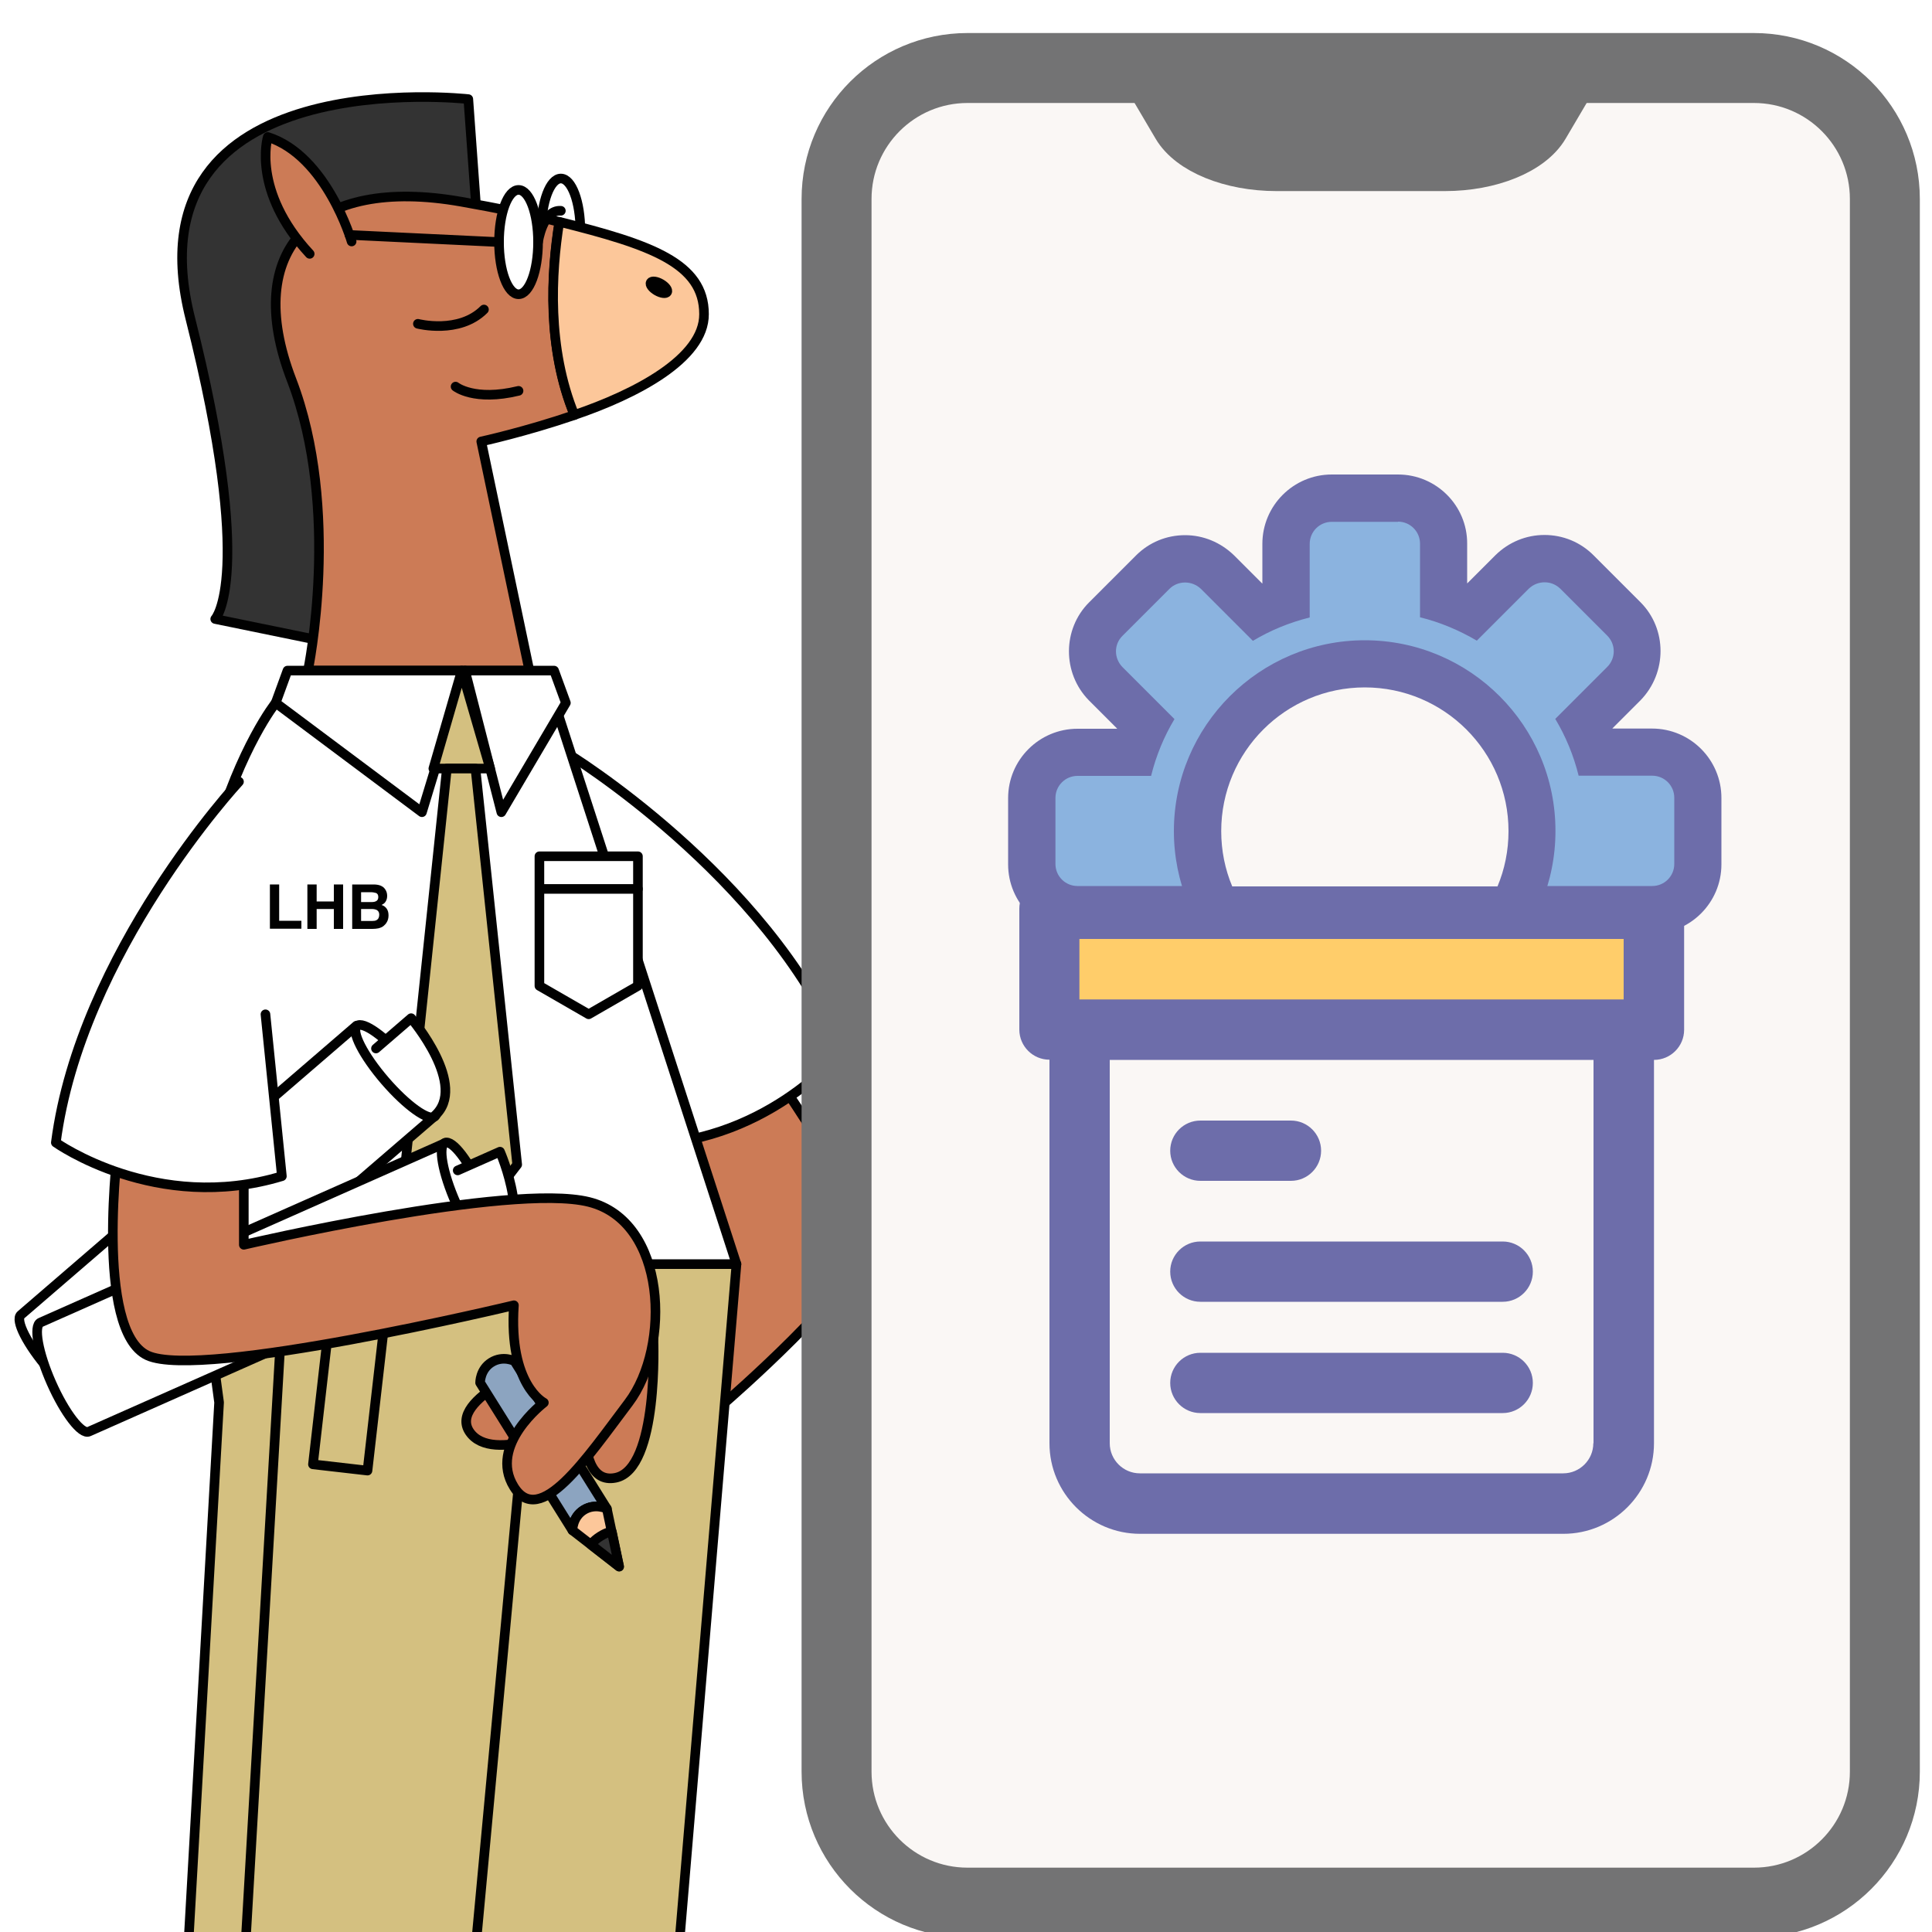
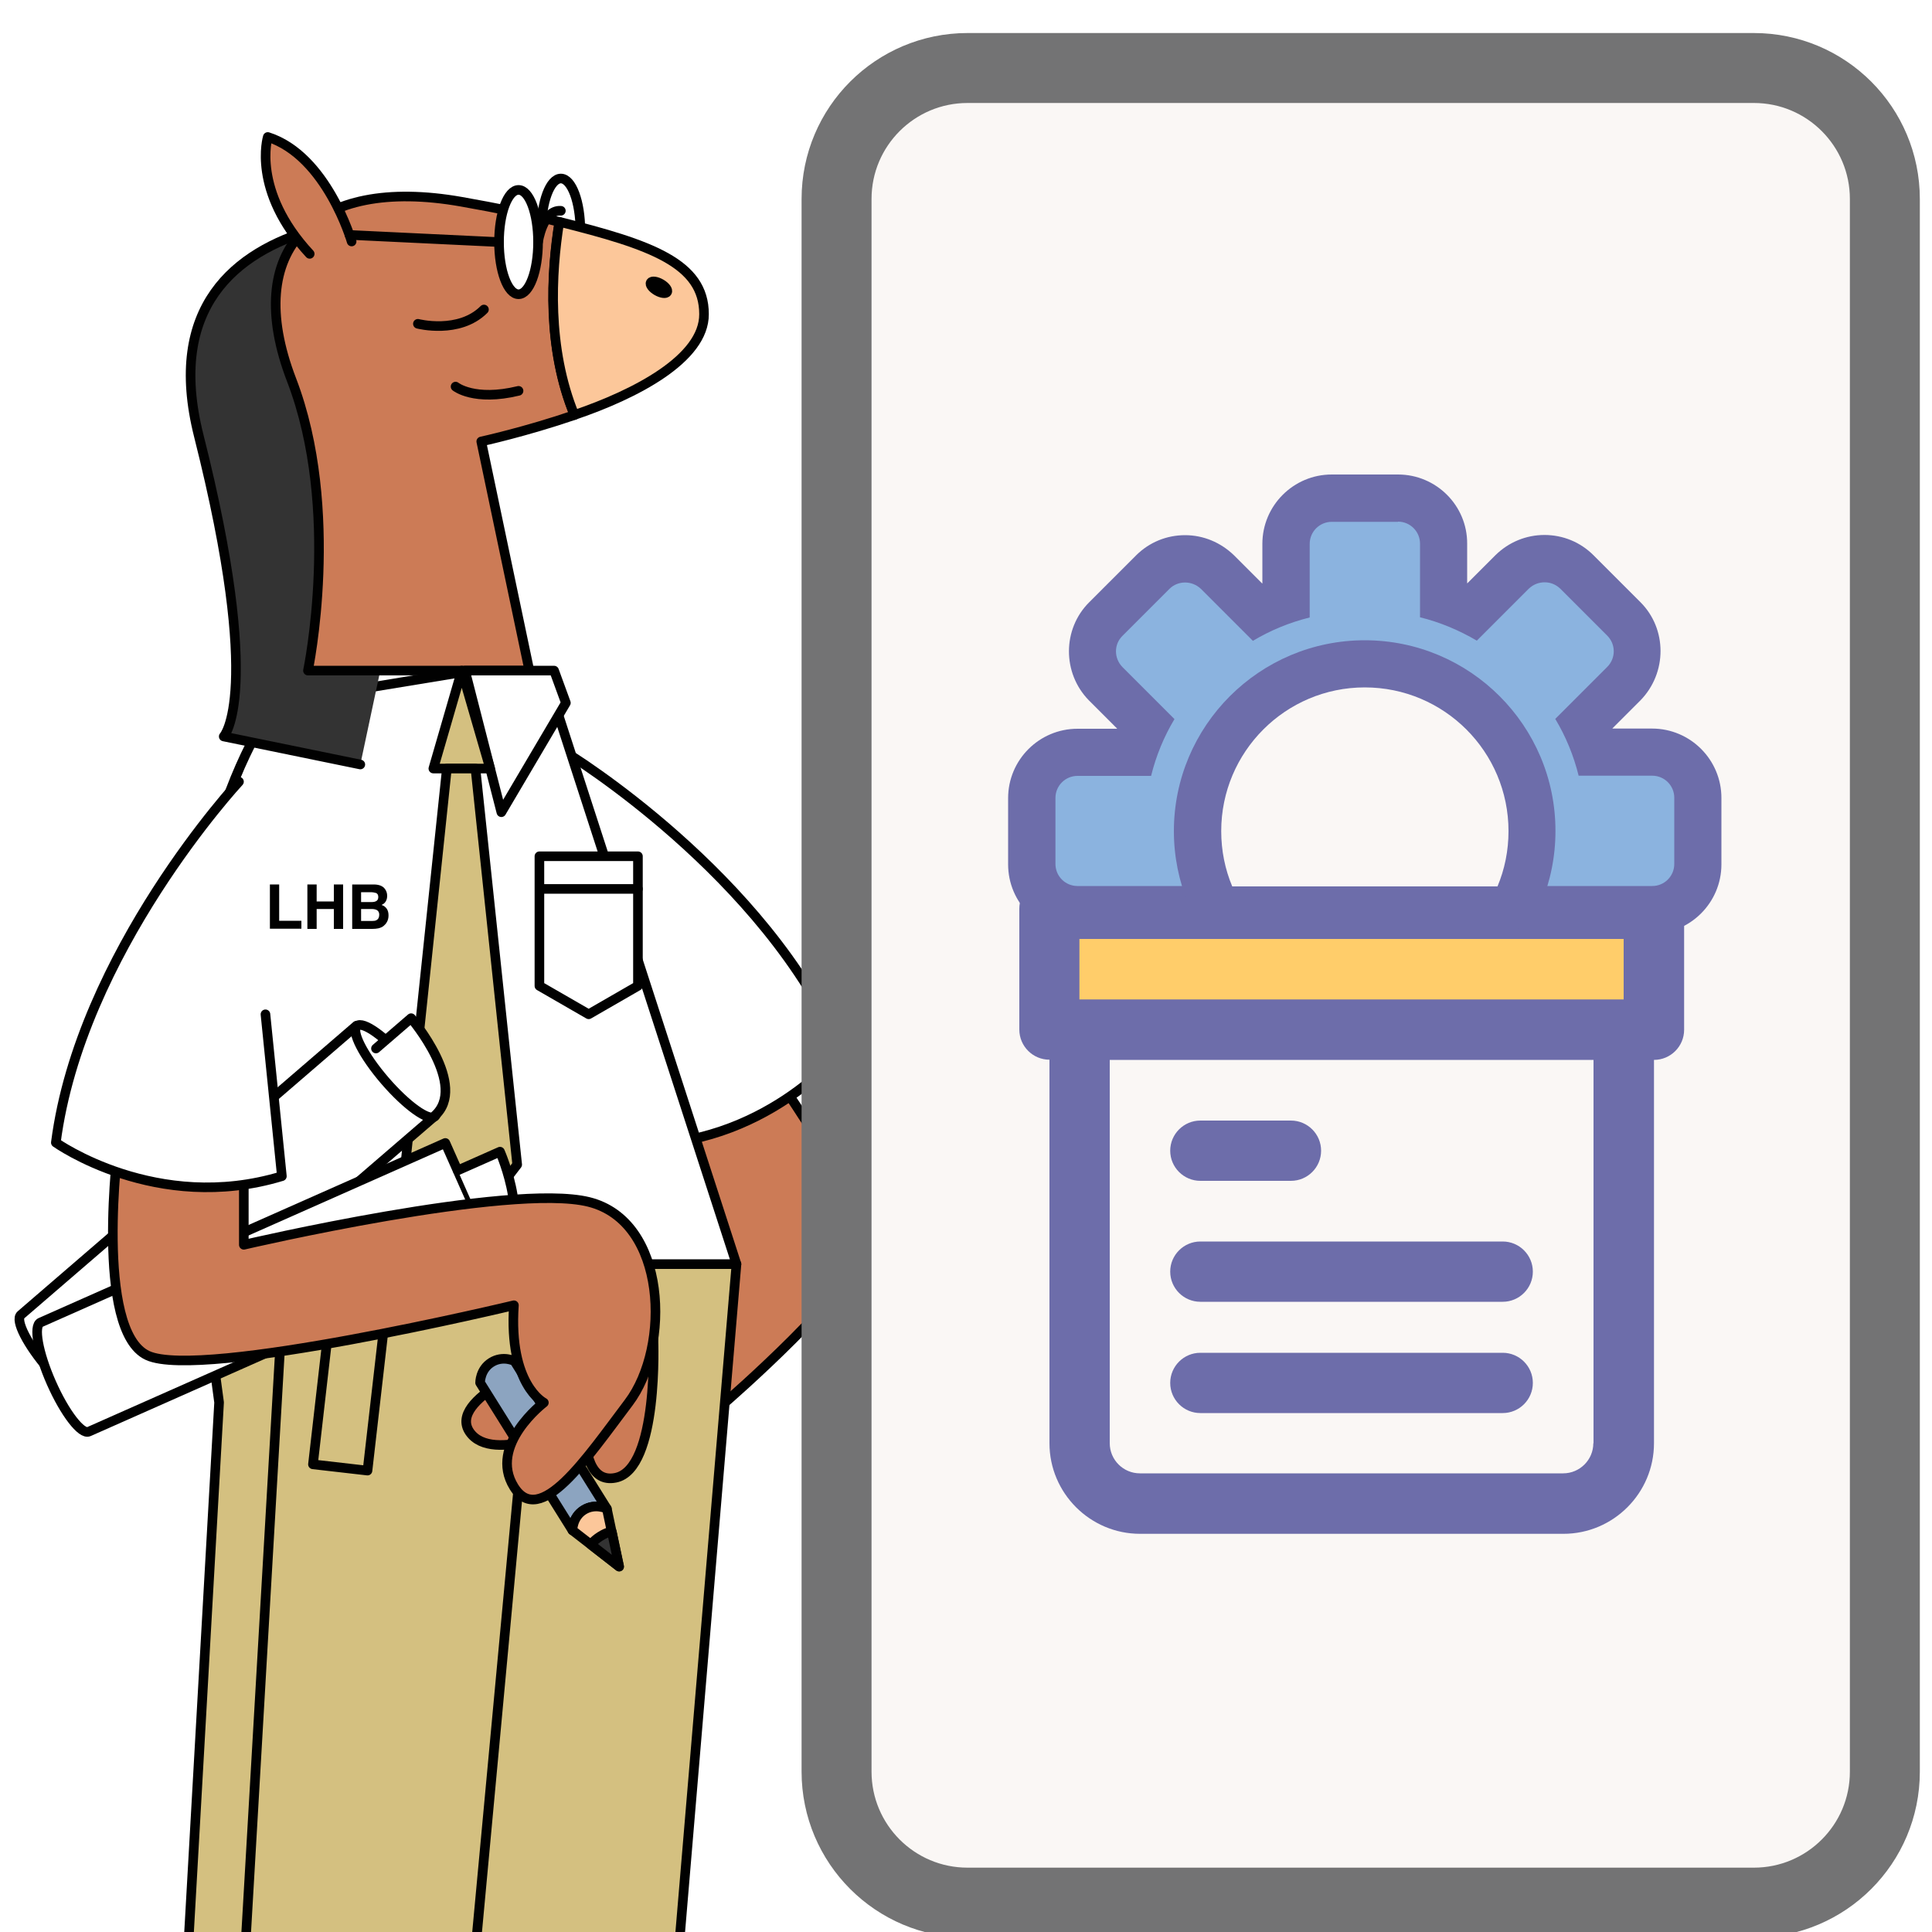
<svg xmlns="http://www.w3.org/2000/svg" xmlns:xlink="http://www.w3.org/1999/xlink" version="1.1" id="Layer_1" x="0px" y="0px" viewBox="0 0 100 100" style="enable-background:new 0 0 100 100;" xml:space="preserve">
  <style type="text/css">
	.st0{fill:url(#SVGID_1_);}
	.st1{fill:#D4D829;}
	.st2{filter:url(#Adobe_OpacityMaskFilter);}
	.st3{filter:url(#Adobe_OpacityMaskFilter_00000027586434396690359110000005239992025842427564_);}
	
		.st4{mask:url(#SVGID_00000183229624640938850090000002322611402696431533_);fill:url(#SVGID_00000030482557076912856830000009547874282218709431_);}
	.st5{fill:url(#SVGID_00000137097243409565933260000000248117674560424070_);}
	.st6{fill:#4FBCC3;}
	.st7{fill:#8D4196;}
	.st8{filter:url(#Adobe_OpacityMaskFilter_00000137128220346630135420000015880966419601627813_);}
	.st9{filter:url(#Adobe_OpacityMaskFilter_00000080206826516134813230000005041727636955484346_);}
	
		.st10{mask:url(#SVGID_00000044138169309527149800000017386713401598964636_);fill:url(#SVGID_00000010271251000446941570000007681913399942859413_);}
	.st11{fill:url(#SVGID_00000046323758613236886320000011755602064057481374_);}
	.st12{fill:#F28068;}
	.st13{filter:url(#Adobe_OpacityMaskFilter_00000075881247804835073940000018433082829904938122_);}
	.st14{filter:url(#Adobe_OpacityMaskFilter_00000092447618907587305730000015949362632794929065_);}
	
		.st15{mask:url(#SVGID_00000078756135035885495150000002758227751235568310_);fill:url(#SVGID_00000108307444273417482020000011642279193798563494_);}
	.st16{fill:url(#SVGID_00000020394527336837421030000011849957278317610128_);}
	.st17{fill:#0A82C0;}
	.st18{fill:#F38F20;}
	.st19{filter:url(#Adobe_OpacityMaskFilter_00000056393860588034744980000014282538030825598854_);}
	.st20{filter:url(#Adobe_OpacityMaskFilter_00000147209144378739708780000011137429857207722628_);}
	
		.st21{mask:url(#SVGID_00000088835036584864489520000000147296398081724322_);fill:url(#SVGID_00000021814662363456984270000017040870908367450518_);}
	.st22{fill:url(#SVGID_00000173845858444319070930000003892422526635494314_);}
	.st23{fill:#999B90;}
	.st24{filter:url(#Adobe_OpacityMaskFilter_00000081637081205239643960000000300694643039901058_);}
	.st25{filter:url(#Adobe_OpacityMaskFilter_00000050662595503814556180000011352563421333692336_);}
	
		.st26{mask:url(#SVGID_00000029029680215438860890000013107012295051021704_);fill:url(#SVGID_00000102512104294344751830000017574715309264198834_);}
	.st27{fill:url(#SVGID_00000147940186061777218080000008341934342056020106_);}
	.st28{fill:#F7C018;}
	.st29{filter:url(#Adobe_OpacityMaskFilter_00000148631118327806441160000003920312368602046360_);}
	.st30{filter:url(#Adobe_OpacityMaskFilter_00000170250328731589389460000008916583982506903221_);}
	
		.st31{mask:url(#SVGID_00000008131502465340192760000007740271637840763028_);fill:url(#SVGID_00000042728079394401037490000014479186590829398413_);}
	.st32{fill:url(#SVGID_00000093149212869540653430000017325592045071079818_);}
	.st33{clip-path:url(#SVGID_00000145778482200321462290000005332008988260459931_);}
	.st34{fill:#FFFFFF;stroke:#010101;stroke-width:0.576;stroke-linecap:round;stroke-linejoin:round;stroke-miterlimit:10;}
	.st35{fill:#FCC79A;stroke:#010101;stroke-width:0.576;stroke-linecap:round;stroke-linejoin:round;stroke-miterlimit:10;}
	.st36{fill:#B3959C;stroke:#010101;stroke-width:0.576;stroke-linecap:round;stroke-linejoin:round;stroke-miterlimit:10;}
	.st37{fill:none;stroke:#010101;stroke-width:0.576;stroke-linecap:round;stroke-linejoin:round;stroke-miterlimit:10;}
	.st38{fill:#8CA4C0;stroke:#010101;stroke-width:0.576;stroke-linecap:round;stroke-linejoin:round;stroke-miterlimit:10;}
	.st39{fill:#333333;stroke:#010101;stroke-width:0.576;stroke-linecap:round;stroke-linejoin:round;stroke-miterlimit:10;}
	.st40{fill:#A7A2C9;stroke:#010101;stroke-width:0.576;stroke-linecap:round;stroke-linejoin:round;stroke-miterlimit:10;}
	.st41{fill:#D4C080;stroke:#010101;stroke-width:0.576;stroke-linecap:round;stroke-linejoin:round;stroke-miterlimit:10;}
	.st42{fill:#FAF7F5;stroke:#737374;stroke-width:3.621;stroke-linejoin:round;stroke-miterlimit:10;}
	.st43{fill:#737374;stroke:#737374;stroke-width:2.242;stroke-linejoin:round;stroke-miterlimit:10;}
	.st44{fill:#798BC5;}
	.st45{fill:#FAF7F5;}
	.st46{fill:#F27D97;}
	.st47{fill:#6D6DAA;}
	.st48{clip-path:url(#SVGID_00000084491019990572931070000016144811657106713221_);}
	.st49{fill:#FFFFFF;stroke:#010101;stroke-width:0.497;stroke-linecap:round;stroke-linejoin:round;stroke-miterlimit:10;}
	.st50{fill:#B3959C;stroke:#010101;stroke-width:0.497;stroke-linecap:round;stroke-linejoin:round;stroke-miterlimit:10;}
	.st51{fill:#CC7B56;stroke:#010101;stroke-width:0.497;stroke-linecap:round;stroke-linejoin:round;stroke-miterlimit:10;}
	.st52{fill:#D4C080;stroke:#010101;stroke-width:0.497;stroke-linecap:round;stroke-linejoin:round;stroke-miterlimit:10;}
	.st53{fill:none;stroke:#010101;stroke-width:0.497;stroke-linecap:round;stroke-linejoin:round;stroke-miterlimit:10;}
	.st54{fill:#333333;stroke:#010101;stroke-width:0.497;stroke-linecap:round;stroke-linejoin:round;stroke-miterlimit:10;}
	.st55{fill:#FCC79A;stroke:#010101;stroke-width:0.497;stroke-linecap:round;stroke-linejoin:round;stroke-miterlimit:10;}
	.st56{fill:#8CA4C0;stroke:#010101;stroke-width:0.497;stroke-linecap:round;stroke-linejoin:round;stroke-miterlimit:10;}
	.st57{fill:#010101;}
	.st58{fill:#FFCD6A;}
	.st59{fill:#8BB3DF;}
	.st60{clip-path:url(#SVGID_00000120520049563474292270000015144845985153316275_);}
	
		.st61{fill-rule:evenodd;clip-rule:evenodd;fill:#CC7B56;stroke:#010101;stroke-width:0.564;stroke-linecap:round;stroke-linejoin:round;stroke-miterlimit:10;}
	.st62{fill:#D4C080;stroke:#010101;stroke-width:0.579;stroke-linecap:round;stroke-linejoin:round;stroke-miterlimit:10;}
	.st63{fill:#CC7B56;stroke:#010101;stroke-width:0.579;stroke-linecap:round;stroke-linejoin:round;stroke-miterlimit:10;}
	.st64{fill:#C7C9C7;stroke:#010101;stroke-width:0.579;stroke-linecap:round;stroke-linejoin:round;stroke-miterlimit:10;}
	.st65{fill:#A7A2C9;stroke:#010101;stroke-width:0.579;stroke-linecap:round;stroke-linejoin:round;stroke-miterlimit:10;}
	.st66{fill:none;stroke:#010101;stroke-width:0.579;stroke-linecap:round;stroke-linejoin:round;stroke-miterlimit:10;}
	.st67{fill:#FCC79A;stroke:#010101;stroke-width:0.579;stroke-linecap:round;stroke-linejoin:round;stroke-miterlimit:10;}
	.st68{fill:#333333;stroke:#010101;stroke-width:0.579;stroke-linecap:round;stroke-linejoin:round;stroke-miterlimit:10;}
	.st69{fill:#88BEC1;stroke:#010101;stroke-width:0.579;stroke-linecap:round;stroke-linejoin:round;stroke-miterlimit:10;}
	.st70{fill:#FFFFFF;stroke:#010101;stroke-width:0.579;stroke-linecap:round;stroke-linejoin:round;stroke-miterlimit:10;}
	.st71{clip-path:url(#SVGID_00000173136017235569559830000001339831601422007737_);}
	.st72{fill:#D5D92D;}
	.st73{fill:#4EBCC4;}
	.st74{fill:#8E4292;}
	.st75{fill:#EF8167;}
	.st76{fill:#0885C4;}
	.st77{fill:#F8C413;}
	.st78{fill:#9A9D93;}
	.st79{fill:#F29123;}
	.st80{clip-path:url(#SVGID_00000062161327829472052410000010768729407109778358_);}
	.st81{fill:#333333;stroke:#010101;stroke-width:0.634;stroke-linecap:round;stroke-linejoin:round;stroke-miterlimit:10;}
	.st82{fill:#FCC79A;stroke:#010101;stroke-width:0.634;stroke-linecap:round;stroke-linejoin:round;stroke-miterlimit:10;}
	.st83{fill:#C7C9C7;stroke:#010101;stroke-width:0.634;stroke-linecap:round;stroke-linejoin:round;stroke-miterlimit:10;}
	.st84{fill:none;stroke:#010101;stroke-width:0.634;stroke-linecap:round;stroke-linejoin:round;stroke-miterlimit:10;}
	.st85{fill:#D4C080;stroke:#010101;stroke-width:0.634;stroke-linecap:round;stroke-linejoin:round;stroke-miterlimit:10;}
	.st86{fill:#9AAB67;stroke:#010101;stroke-width:0.634;stroke-linecap:round;stroke-linejoin:round;stroke-miterlimit:10;}
	.st87{fill:#8CA4C0;stroke:#010101;stroke-width:0.634;stroke-linecap:round;stroke-linejoin:round;stroke-miterlimit:10;}
	.st88{fill:#FFFFFF;stroke:#010101;stroke-width:0.634;stroke-linecap:round;stroke-linejoin:round;stroke-miterlimit:10;}
	.st89{fill:#CC7B56;stroke:#010101;stroke-width:0.634;stroke-linecap:round;stroke-linejoin:round;stroke-miterlimit:10;}
	.st90{fill:#FFFFFF;}
	.st91{clip-path:url(#SVGID_00000057838330421298169690000018142065078779060923_);}
	.st92{fill:#FCC79A;stroke:#010101;stroke-width:0.681;stroke-linecap:round;stroke-linejoin:round;stroke-miterlimit:10;}
	.st93{fill:#9FA19E;stroke:#010101;stroke-width:0.681;stroke-linecap:round;stroke-linejoin:round;stroke-miterlimit:10;}
	.st94{fill:#8CA4C0;stroke:#010101;stroke-width:0.681;stroke-linecap:round;stroke-linejoin:round;stroke-miterlimit:10;}
	.st95{fill:#CC7B56;stroke:#010101;stroke-width:0.681;stroke-linecap:round;stroke-linejoin:round;stroke-miterlimit:10;}
	.st96{fill:#333333;stroke:#010101;stroke-width:0.681;stroke-linecap:round;stroke-linejoin:round;stroke-miterlimit:10;}
	.st97{fill:#88BEC1;stroke:#010101;stroke-width:0.681;stroke-linecap:round;stroke-linejoin:round;stroke-miterlimit:10;}
	.st98{fill:#FFFFFF;stroke:#010101;stroke-width:0.681;stroke-linecap:round;stroke-linejoin:round;stroke-miterlimit:10;}
	.st99{fill:#B3959C;stroke:#010101;stroke-width:0.681;stroke-linecap:round;stroke-linejoin:round;stroke-miterlimit:10;}
	.st100{fill:#A7A2C9;stroke:#010101;stroke-width:0.681;stroke-linecap:round;stroke-linejoin:round;stroke-miterlimit:10;}
	.st101{fill:none;stroke:#010101;stroke-width:0.681;stroke-linecap:round;stroke-linejoin:round;stroke-miterlimit:10;}
	.st102{fill:#D4C080;stroke:#010101;stroke-width:0.681;stroke-linecap:round;stroke-linejoin:round;stroke-miterlimit:10;}
	.st103{fill:#A6D5A2;}
</style>
  <g>
    <defs>
      <rect id="SVGID_00000116923601372414396130000015679933210078949291_" width="100" height="100" />
    </defs>
    <clipPath id="SVGID_00000147192464245146987440000006160640919586566077_">
      <use xlink:href="#SVGID_00000116923601372414396130000015679933210078949291_" style="overflow:visible;" />
    </clipPath>
    <g style="clip-path:url(#SVGID_00000147192464245146987440000006160640919586566077_);">
      <path class="st51" d="M39.51,54.76c0,0,5.45,7.54,5.22,9.67c-0.23,2.13-7.21,8.17-7.21,8.17l-4.5-16.58" />
      <path class="st49" d="M29.36,38.99c0,0,10.29,6.27,14.19,15.41c0,0-4,4.99-10.79,4.85" />
      <path class="st52" d="M27.3,71.98l-4.62,49.64H8.56l2.78-49.03c-1.04-7.56-0.7-7.16-0.7-7.16h27.48l-4.73,56.18h-10.7L27.3,71.98z    " />
      <line class="st53" x1="14.75" y1="65.44" x2="11.49" y2="121.62" />
      <rect x="16.7" y="67.45" transform="matrix(0.994 0.114 -0.114 0.994 8.256 -1.594)" class="st53" width="2.84" height="8.49" />
      <path class="st49" d="M28.7,36.38l9.42,29.05H10.64c-3.61-20.03,3.63-29.05,3.63-29.05l9.63-1.58L28.7,36.38z" />
-       <path class="st54" d="M24.68,11.21l-0.44-6.08c0,0-17.76-2.01-14.39,11.35s1.29,15.56,1.29,15.56l7.07,1.45" />
+       <path class="st54" d="M24.68,11.21c0,0-17.76-2.01-14.39,11.35s1.29,15.56,1.29,15.56l7.07,1.45" />
      <ellipse class="st49" cx="29.03" cy="11.94" rx="1.01" ry="2.7" />
      <g>
        <path class="st51" d="M28.96,11.49c-1.52-0.38-3.23-0.72-5.09-1.05c-7.66-1.35-11.37,2.48-8.78,9.22s0.85,15.05,0.85,15.05h11.46     l-2.49-11.86c0,0,2.29-0.5,4.83-1.37C28.32,18.04,28.52,14.16,28.96,11.49z" />
        <path class="st55" d="M36.44,16.26c0-2.64-2.76-3.6-7.49-4.78c-0.43,2.67-0.64,6.55,0.78,10C32.88,20.41,36.45,18.57,36.44,16.26     z" />
      </g>
      <path class="st51" d="M18.2,12.5c0,0-1.29-4.44-4.34-5.41c0,0-0.86,2.78,2.17,6.05" />
      <path class="st53" d="M21.63,16.76c0,0,2.13,0.55,3.42-0.74" />
      <ellipse transform="matrix(0.5 -0.866 0.866 0.5 4.173 36.975)" class="st54" cx="34.11" cy="14.87" rx="0.21" ry="0.49" />
-       <polygon class="st49" points="14.88,34.71 24.07,34.71 21.84,42.04 14.27,36.38   " />
      <polygon class="st49" points="28.68,34.71 24.07,34.71 25.95,42.04 29.29,36.38   " />
      <g>
        <polygon class="st52" points="23.9,34.71 22.43,39.78 25.37,39.78    " />
        <polygon class="st52" points="24.61,39.78 26.77,60.28 23.87,64.06 20.98,60.28 23.13,39.78    " />
      </g>
      <polygon class="st49" points="27.92,44.32 27.92,51.03 30.47,52.5 33.02,51.03 33.02,44.32   " />
      <line class="st53" x1="28.15" y1="46.01" x2="33.02" y2="46.01" />
      <g>
        <path class="st49" d="M18.45,53.09L1.08,68.06c-0.31,0.27,0.33,1.54,1.45,2.83c1.11,1.29,2.27,2.12,2.59,1.85l17.37-14.96     L18.45,53.09z" />
        <ellipse transform="matrix(0.758 -0.653 0.653 0.758 -31.221 26.795)" class="st49" cx="20.47" cy="55.43" rx="0.75" ry="3.09" />
        <path class="st49" d="M22.48,57.77c1.8-1.55-1.2-5.07-1.2-5.07l-1.82,1.57" />
      </g>
      <g>
        <path class="st49" d="M23.05,59.16L2.1,68.45c-0.38,0.17-0.13,1.57,0.56,3.13c0.69,1.56,1.56,2.69,1.94,2.52l20.96-9.29     L23.05,59.16z" />
-         <ellipse transform="matrix(0.914 -0.405 0.405 0.914 -23.035 15.17)" class="st49" cx="24.31" cy="61.98" rx="0.75" ry="3.09" />
        <path class="st49" d="M25.56,64.81c2.18-0.97,0.32-5.2,0.32-5.2l-2.19,0.97" />
      </g>
      <path class="st51" d="M28.15,70.51c0,0-5.02,1.89-3.84,3.61s5.43-0.4,5.43-0.4" />
      <g>
        <path class="st56" d="M29.63,79.21c0,0-0.01-0.68,0.58-1.05c0.59-0.37,1.2-0.07,1.2-0.07l-4.78-7.64c0,0-0.6-0.31-1.2,0.07     c-0.59,0.37-0.58,1.05-0.58,1.05L29.63,79.21z" />
        <path class="st55" d="M29.63,79.21c0,0-0.01-0.68,0.58-1.05c0.59-0.37,1.2-0.07,1.2-0.07l0.63,2.99L29.63,79.21z" />
        <path class="st54" d="M30.6,79.96c0,0,0.06-0.18,0.47-0.44c0.41-0.26,0.6-0.23,0.6-0.23l0.38,1.8L30.6,79.96z" />
      </g>
      <path class="st51" d="M33.82,69.31c0,0,0.29,6.73-1.96,7.18c-2.56,0.51-1.28-5.98-1.28-5.98" />
      <path class="st51" d="M12.62,59.61v4.82c0,0,13.79-3.22,17.85-2.22s4.26,7.49,2.07,10.39s-4.6,6.52-5.94,4.36s1.55-4.36,1.55-4.36    s-1.83-0.92-1.55-5.04c0,0-16.18,3.88-18.96,2.6S6.13,59.14,6.13,59.14" />
      <ellipse class="st49" cx="26.84" cy="12.53" rx="1.01" ry="2.7" />
      <line class="st53" x1="25.83" y1="12.53" x2="18.09" y2="12.16" />
      <path class="st53" d="M27.85,12.53c0,0,0.24-1.69,1.18-1.62" />
      <path class="st49" d="M12.37,40.46c0,0-8.2,8.83-9.48,18.68c0,0,5.21,3.71,11.7,1.74l-0.85-8.38" />
      <g>
        <path class="st57" d="M13.97,45.78h0.48v1.88h1.15v0.41h-1.63V45.78z" />
        <path class="st57" d="M15.91,48.08v-2.3h0.48v0.88h0.89v-0.88h0.48v2.3h-0.48v-1.03h-0.89v1.03H15.91z" />
        <path class="st57" d="M19.93,46.02c0.07,0.1,0.11,0.21,0.11,0.35c0,0.14-0.04,0.25-0.11,0.34c-0.04,0.05-0.1,0.09-0.18,0.13     c0.12,0.04,0.21,0.11,0.27,0.2c0.06,0.09,0.09,0.2,0.09,0.34c0,0.14-0.03,0.26-0.1,0.37c-0.04,0.07-0.1,0.13-0.16,0.18     c-0.07,0.06-0.16,0.09-0.26,0.12c-0.1,0.02-0.21,0.03-0.32,0.03h-1.04v-2.3h1.11C19.62,45.78,19.82,45.86,19.93,46.02z      M18.69,46.18v0.51h0.56c0.1,0,0.18-0.02,0.24-0.06c0.06-0.04,0.09-0.11,0.09-0.2c0-0.11-0.04-0.18-0.12-0.21     c-0.07-0.02-0.16-0.04-0.27-0.04H18.69z M18.69,47.06v0.61h0.56c0.1,0,0.18-0.01,0.23-0.04c0.1-0.05,0.15-0.15,0.15-0.29     c0-0.12-0.05-0.2-0.15-0.25c-0.05-0.02-0.13-0.04-0.23-0.04H18.69z" />
      </g>
      <path class="st53" d="M23.58,20.01c0,0,0.96,0.78,3.26,0.22" />
    </g>
    <g style="clip-path:url(#SVGID_00000147192464245146987440000006160640919586566077_);">
      <path class="st42" d="M90.78,98.48h-40.7c-3.75,0-6.78-3.04-6.78-6.78V10.3c0-3.75,3.04-6.78,6.78-6.78h40.7    c3.75,0,6.78,3.04,6.78,6.78v81.4C97.56,95.45,94.52,98.48,90.78,98.48z" />
-       <path class="st43" d="M74.78,8.77h-8.7c-2.4,0-4.54-0.87-5.3-2.16l-1.52-2.58h22.33l-1.52,2.58C79.31,7.9,77.18,8.77,74.78,8.77z" />
    </g>
    <g style="clip-path:url(#SVGID_00000147192464245146987440000006160640919586566077_);">
      <g>
        <rect x="54.31" y="47.03" class="st58" width="31.3" height="6.26" />
        <path class="st45" d="M84.04,53.29H55.87V74.7c0,1.73,1.4,3.13,3.13,3.13h21.91c1.73,0,3.13-1.4,3.13-3.13V53.29z" />
        <g>
          <path class="st47" d="M85.6,45.47h-1.56v-3.13c0-0.86-0.7-1.56-1.56-1.56c-0.86,0-1.56,0.7-1.56,1.56v3.13h-9.39v-3.13      c0-0.86-0.7-1.56-1.56-1.56s-1.56,0.7-1.56,1.56v3.13H59v-3.13c0-0.86-0.7-1.56-1.56-1.56s-1.56,0.7-1.56,1.56v3.13h-1.56      c-0.86,0-1.56,0.7-1.56,1.56v6.26c0,0.86,0.7,1.56,1.56,1.56V74.7c0,2.59,2.11,4.69,4.69,4.69h21.91c2.59,0,4.69-2.11,4.69-4.69      V54.86c0.86,0,1.56-0.7,1.56-1.56v-6.26C87.17,46.17,86.47,45.47,85.6,45.47z M55.87,48.6h28.17v3.13H55.87V48.6z M82.47,74.7      c0,0.86-0.7,1.56-1.56,1.56H59c-0.86,0-1.56-0.7-1.56-1.56V54.86h25.04V74.7z" />
          <path class="st47" d="M62.13,73.14h15.65c0.86,0,1.56-0.7,1.56-1.56s-0.7-1.56-1.56-1.56H62.13c-0.86,0-1.56,0.7-1.56,1.56      S61.27,73.14,62.13,73.14z" />
          <path class="st47" d="M62.13,67.38h15.65c0.86,0,1.56-0.7,1.56-1.56c0-0.86-0.7-1.56-1.56-1.56H62.13      c-0.86,0-1.56,0.7-1.56,1.56C60.57,66.68,61.27,67.38,62.13,67.38z" />
          <path class="st47" d="M62.13,61.12h4.69c0.86,0,1.56-0.7,1.56-1.56s-0.7-1.56-1.56-1.56h-4.69c-0.86,0-1.56,0.7-1.56,1.56      S61.27,61.12,62.13,61.12z" />
        </g>
      </g>
      <g>
        <g>
          <path class="st59" d="M55.77,47.1c-1.3,0-2.37-1.06-2.37-2.37V41.3c0-1.3,1.06-2.37,2.37-2.37h2.9c0.17-0.51,0.38-1.01,0.62-1.5      l-2.04-2.04c-0.92-0.94-0.91-2.44,0-3.35l2.43-2.43c0.45-0.45,1.04-0.69,1.67-0.69c0.62,0,1.22,0.24,1.67,0.68l2.05,2.06      c0.49-0.24,0.99-0.45,1.5-0.62v-2.9c0-1.3,1.06-2.37,2.37-2.37h3.43c1.3,0,2.37,1.06,2.37,2.37v2.9      c0.51,0.17,1.01,0.38,1.5,0.62l2.04-2.04c0.46-0.45,1.05-0.69,1.68-0.69c0.63,0,1.22,0.25,1.67,0.69l2.43,2.43      c0.91,0.91,0.92,2.41,0.01,3.34L82,37.44c0.24,0.49,0.45,0.99,0.62,1.5h2.9c1.3,0,2.37,1.06,2.37,2.37v3.43      c0,1.3-1.06,2.37-2.37,2.37H55.77z" />
          <path class="st47" d="M72.36,27c0.63,0,1.14,0.51,1.14,1.14v3.81c1.05,0.26,2.04,0.68,2.94,1.21l2.69-2.69      c0.23-0.22,0.52-0.33,0.82-0.33s0.58,0.11,0.81,0.33l2.43,2.43c0.45,0.45,0.45,1.17,0,1.62l-2.69,2.69      c0.54,0.9,0.95,1.89,1.21,2.94h3.81c0.63,0,1.14,0.51,1.14,1.14v3.43c0,0.63-0.51,1.14-1.14,1.14H55.77      c-0.63,0-1.14-0.51-1.14-1.14V41.3c0-0.63,0.51-1.14,1.14-1.14h3.81c0.26-1.05,0.67-2.04,1.21-2.94l-2.69-2.69      c-0.45-0.46-0.45-1.18,0-1.62l2.43-2.43c0.22-0.22,0.51-0.33,0.81-0.33c0.29,0,0.59,0.11,0.82,0.33l2.69,2.69      c0.9-0.54,1.89-0.95,2.94-1.21v-3.81c0-0.63,0.51-1.14,1.14-1.14H72.36 M72.36,24.56h-3.43c-1.98,0-3.59,1.61-3.59,3.59v2.05      c0,0-0.01,0-0.01,0l-1.45-1.45c-0.7-0.68-1.6-1.05-2.54-1.05c-0.96,0-1.86,0.37-2.54,1.05l-2.43,2.43      c-1.38,1.38-1.39,3.65-0.02,5.06l1.47,1.47c0,0,0,0.01,0,0.01h-2.05c-1.98,0-3.59,1.61-3.59,3.59v3.43      c0,1.98,1.61,3.59,3.59,3.59h29.74c1.98,0,3.59-1.61,3.59-3.59V41.3c0-1.98-1.61-3.59-3.59-3.59h-2.05c0,0,0-0.01,0-0.01      l1.45-1.45c1.39-1.43,1.38-3.7,0-5.08l-2.43-2.43c-0.68-0.68-1.58-1.05-2.54-1.05c-0.95,0-1.84,0.37-2.52,1.03l-1.47,1.47      c0,0-0.01,0-0.01,0v-2.05C75.95,26.17,74.34,24.56,72.36,24.56L72.36,24.56z" />
        </g>
        <g>
          <path class="st45" d="M63.78,47.1c-0.49,0-0.94-0.3-1.13-0.75c-0.44-1.06-0.67-2.18-0.67-3.33c0-4.77,3.88-8.66,8.66-8.66      s8.66,3.88,8.66,8.66c0,1.15-0.22,2.27-0.67,3.33C78.44,46.8,78,47.1,77.51,47.1H63.78z" />
          <path class="st47" d="M70.64,35.58c4.11,0,7.44,3.33,7.44,7.44c0,1.01-0.2,1.98-0.57,2.86H63.78c-0.37-0.88-0.57-1.85-0.57-2.86      C63.21,38.91,66.54,35.58,70.64,35.58 M70.64,33.14c-5.45,0-9.88,4.43-9.88,9.88c0,1.31,0.26,2.59,0.76,3.8      c0.38,0.91,1.27,1.5,2.25,1.5h13.73c0.99,0,1.88-0.59,2.25-1.5c0.5-1.21,0.76-2.49,0.76-3.8      C80.52,37.57,76.09,33.14,70.64,33.14L70.64,33.14z" />
        </g>
      </g>
    </g>
  </g>
</svg>